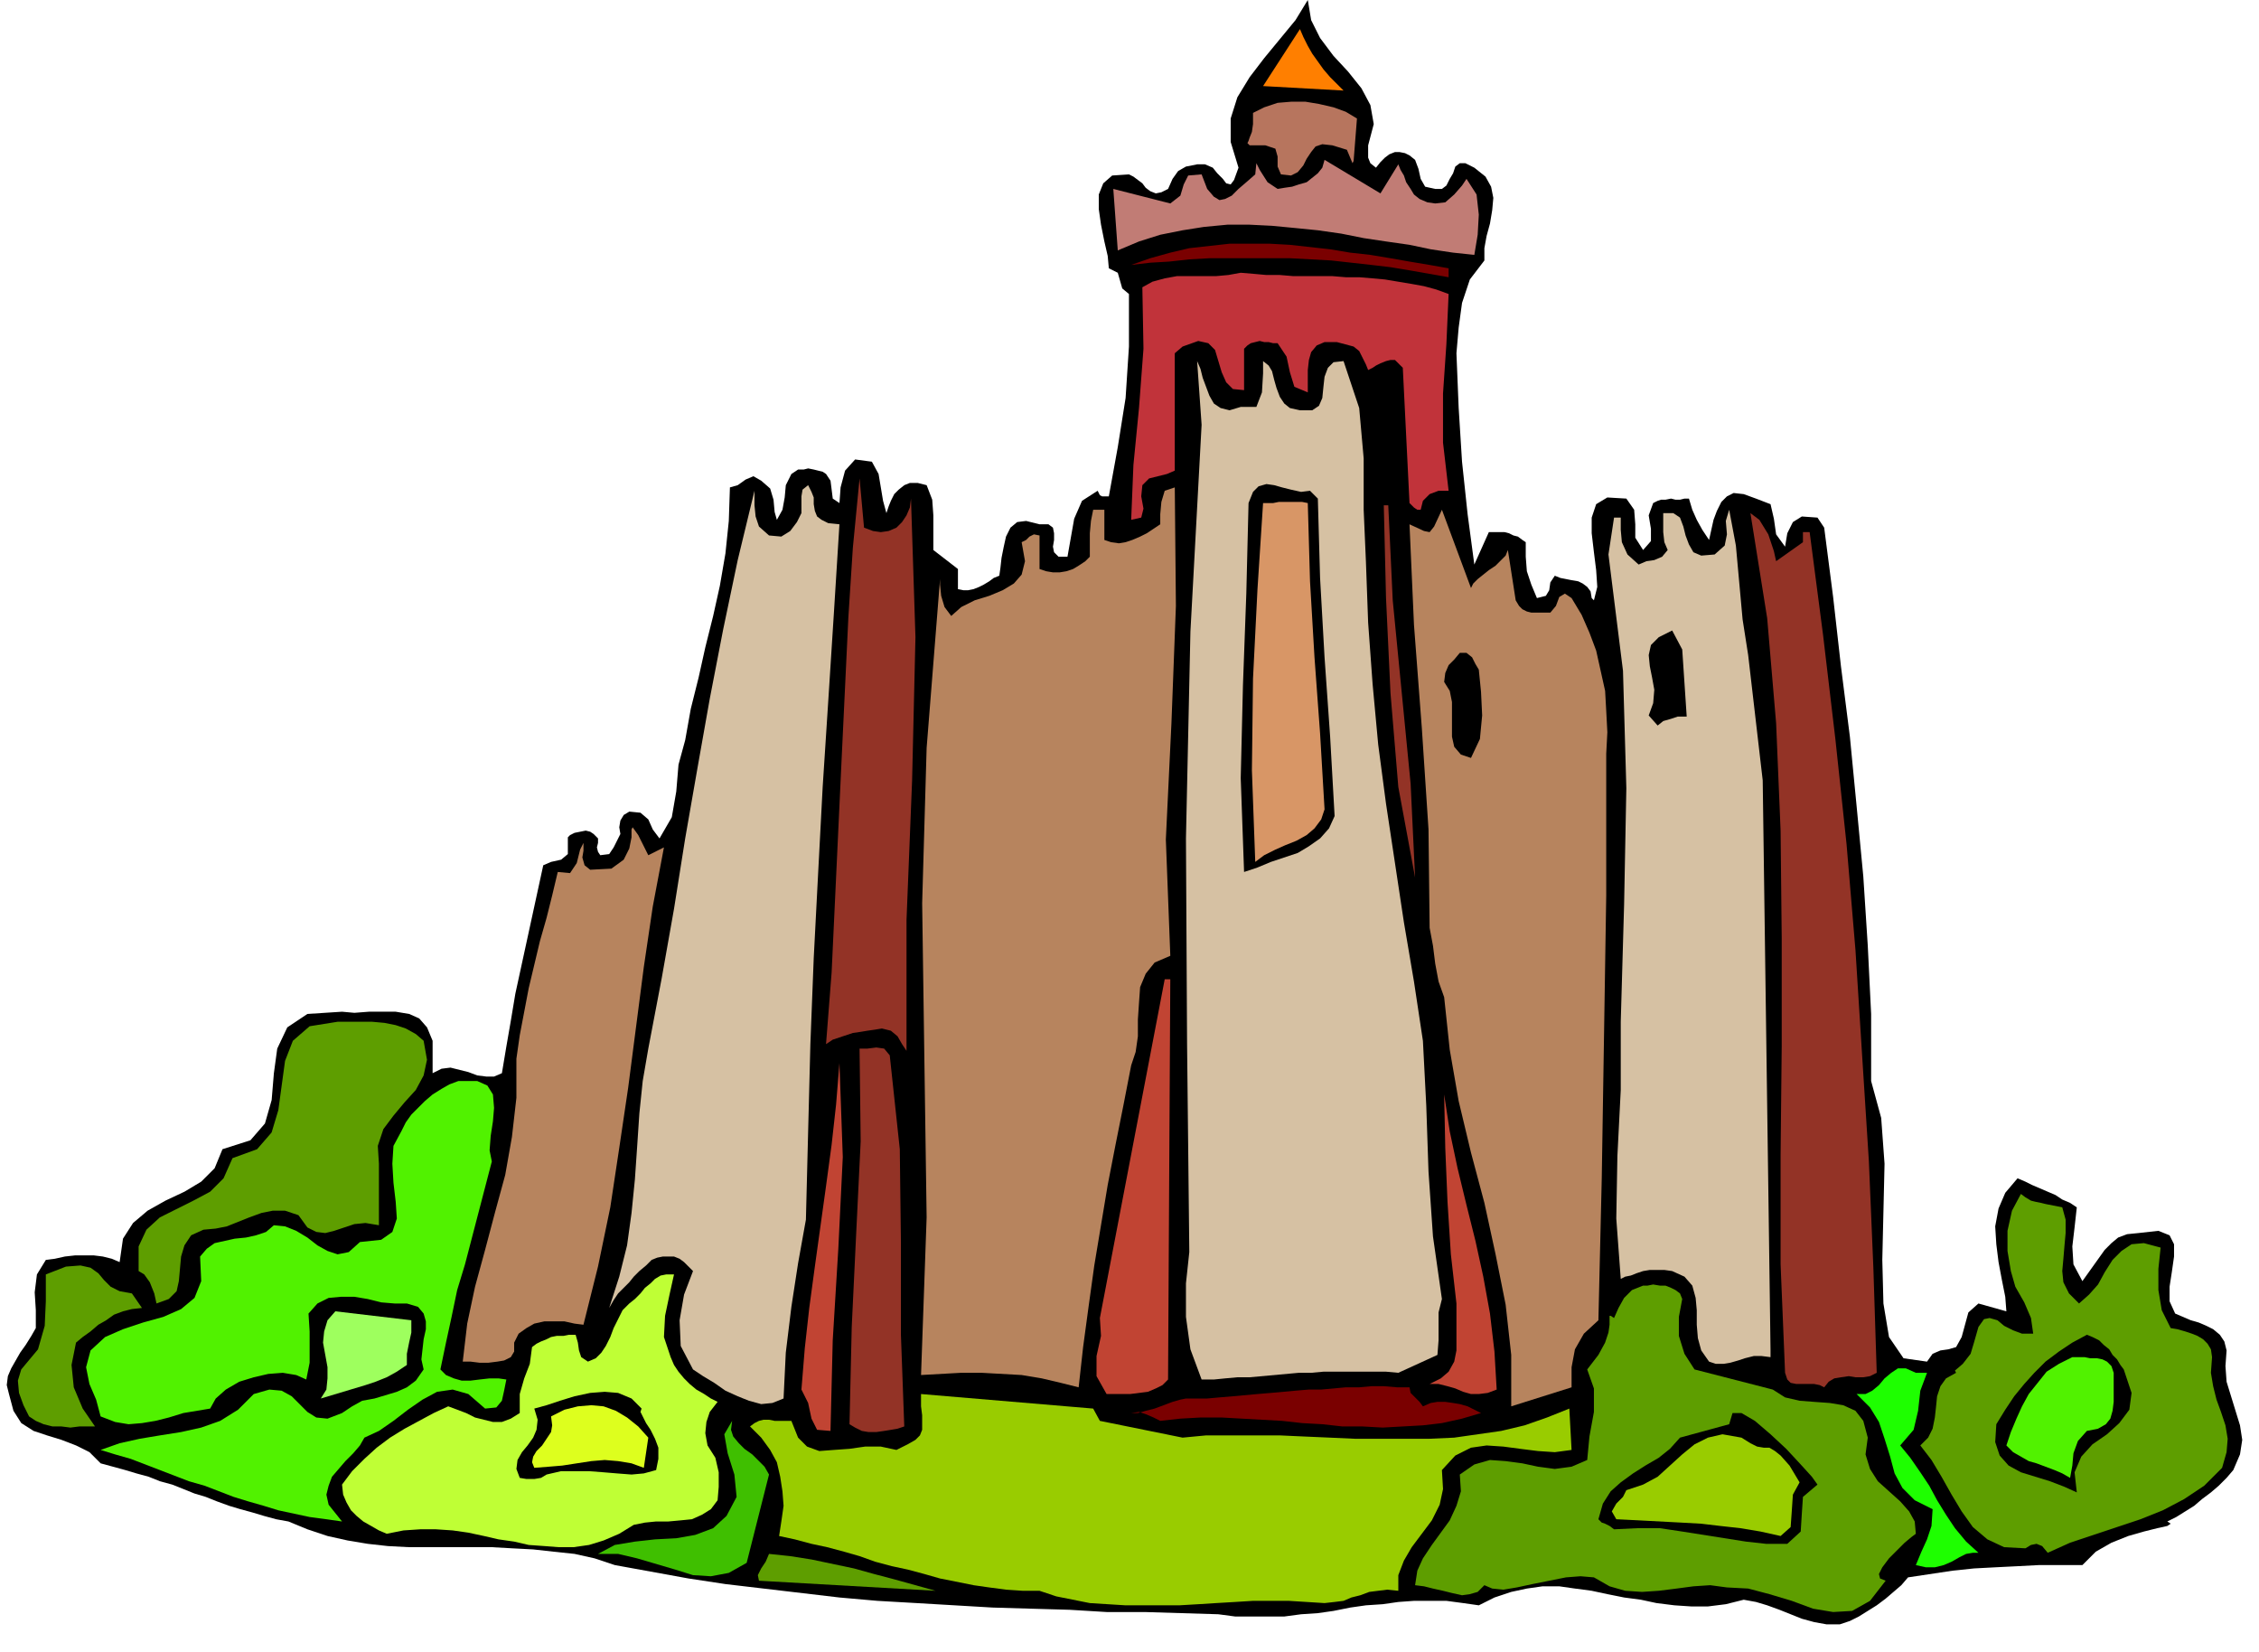
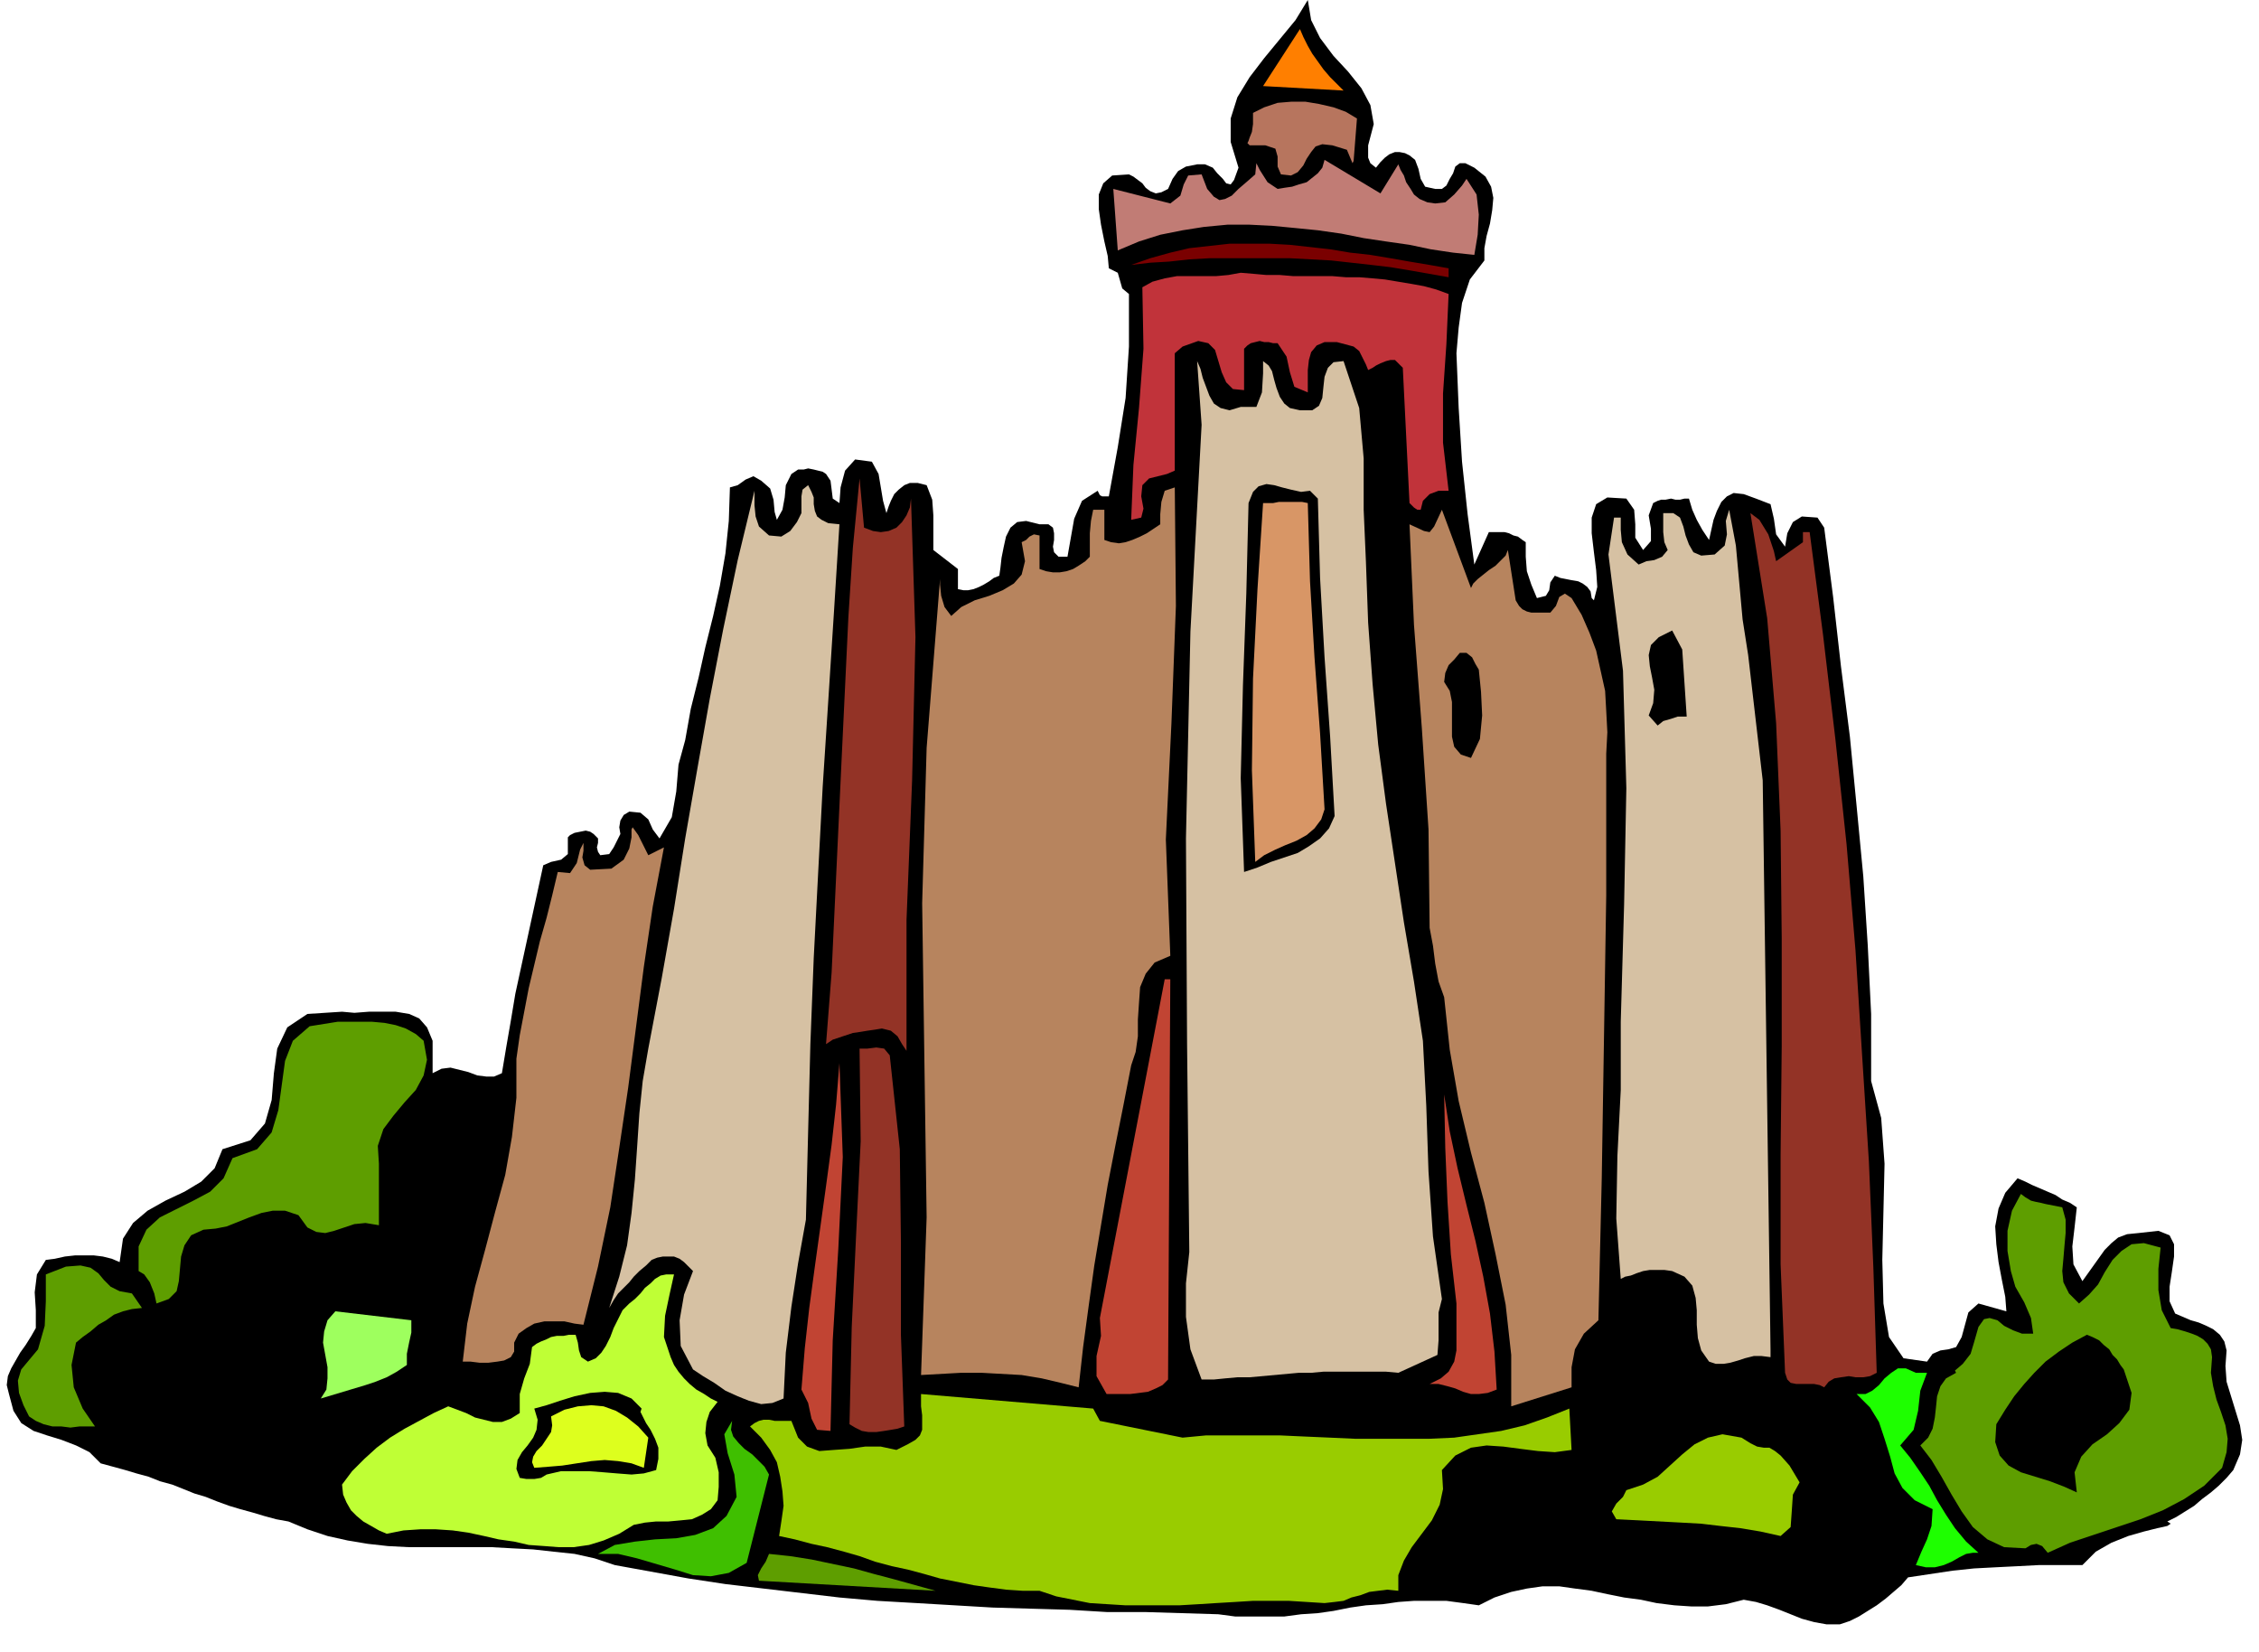
<svg xmlns="http://www.w3.org/2000/svg" fill-rule="evenodd" height="1.478in" preserveAspectRatio="none" stroke-linecap="round" viewBox="0 0 2021 1478" width="2.021in">
  <style>.pen1{stroke:none}.brush2{fill:#000}.brush6{fill:#7a0000}.brush8{fill:#d6c1a3}.brush9{fill:#933326}.brush10{fill:#b7845e}.brush12{fill:#c14433}.brush13{fill:#5e9e00}.brush14{fill:#51f200}.brush18{fill:#9c0}</style>
  <path class="pen1 brush2" d="M1224 130v11l2 5 5 4 4-5 4-4 4-3 5-2h4l5 1 4 2 5 4 3 8 2 9 4 7 9 2h6l4-3 3-6 3-5 2-6 4-3h5l8 4 10 8 5 9 2 10-1 11-2 12-3 11-2 11v11l-13 17-7 21-3 22-2 23 2 49 3 48 5 47 6 45 13-29h14l4 1 4 2 4 1 4 3 3 2v13l1 13 4 12 5 12 8-2 3-5 1-7 4-6 5 2 5 1 5 1 6 1 4 2 4 3 3 4 1 6 2 2 3-12-1-15-2-16-2-17v-14l4-12 10-6 17 1 7 10 1 13v12l7 11 7-8v-11l-2-12 4-11 4-2 3-1h4l5-1 4 1h4l4-1h4l3 10 4 9 5 9 6 9 2-9 2-9 3-8 4-8 5-5 6-3 9 1 11 4 13 5 3 13 2 14 8 11 2-12 5-10 8-5 14 1 6 9 8 62 7 62 8 63 6 62 6 63 4 62 3 61v60l9 33 3 41-1 43-1 43 1 39 5 30 13 19 21 3 5-7 7-3 7-1 7-2 5-9 3-11 3-11 9-8 25 7-1-13-3-15-3-16-2-16-1-16 3-16 6-14 11-13 7 3 6 3 7 3 7 3 7 3 6 4 7 3 6 4-2 18-2 17 1 16 8 15 5-7 5-7 5-7 5-7 6-6 6-5 8-3 10-1 18-2 10 4 4 8v11l-2 14-2 13v13l5 11 7 3 7 3 7 2 7 3 6 3 6 5 4 6 2 8-1 14 1 14 4 13 4 13 4 13 2 13-2 13-6 14-6 7-7 7-7 6-8 6-7 6-8 5-8 5-8 4 3 2-3 2-9 2-12 3-14 4-15 6-14 8-12 12h-39l-19 1-20 1-19 1-19 2-20 3-20 3-6 7-7 6-7 6-8 6-8 5-8 5-8 4-9 3h-12l-11-2-11-3-10-4-10-4-11-4-10-3-11-2-16 4-16 2h-15l-15-1-16-2-14-3-15-2-15-3-14-3-15-2-14-2h-15l-14 2-14 3-15 5-14 7-14-2-15-2h-29l-14 1-14 2-15 1-14 2-15 3-14 2-15 1-15 2h-44l-15-2-33-1-33-1h-34l-33-2-35-1-34-1-34-2-34-2-35-2-34-3-34-4-34-4-34-4-33-5-33-6-33-6-18-6-18-4-19-2-18-2-19-1-18-1h-74l-19-1-18-2-18-3-18-4-18-6-17-7-11-2-11-3-10-3-11-3-10-3-11-4-10-4-10-3-10-4-10-4-11-3-10-4-11-3-10-3-11-3-11-3-10-10-12-6-13-5-13-4-12-4-11-7-7-11-4-15-2-8 1-8 3-7 4-7 4-7 5-7 5-8 4-7v-16l-1-16 2-16 8-13 8-1 9-2 9-1h17l8 1 8 2 7 3 3-21 9-14 13-11 16-9 17-8 15-9 12-12 7-17 25-8 13-15 6-21 2-24 3-22 9-19 18-12 31-2 11 1 13-1h24l12 2 9 4 7 8 5 12v29l8-4 8-1 8 2 8 2 8 3 8 1h7l7-3 4-24 4-23 4-24 5-23 5-23 5-23 5-23 5-23 7-3 9-2 6-5v-15l2-2 4-2 5-1 5-1 4 1 3 2 4 4v4l-1 4 1 4 2 3 8-1 4-6 3-6 3-6-1-6 1-6 3-5 5-3 10 1 7 6 4 9 6 8 11-19 4-23 2-24 6-22 5-28 7-28 6-27 7-28 6-27 5-29 3-29 1-30 7-2 7-5 7-3 7 4 8 7 3 10 1 11 2 7 5-9 2-11 1-11 5-10 3-2 3-2h5l4-1 5 1 4 1 4 1 3 2 4 6 1 8 1 8 6 4 1-14 4-15 9-10 15 2 6 11 2 12 2 12 3 11 2-6 2-5 3-6 4-4 5-4 5-2h7l8 2 5 13 1 14v31l22 17v18l5 1h4l5-1 5-2 4-2 5-3 4-3 5-2 1-7 1-9 2-10 2-9 4-8 6-5 8-1 12 3h8l4 3 1 5v6l-1 6 1 5 4 4h8l3-17 3-17 7-16 14-9 2 4 2 1h6l8-44 7-44 3-46v-47l-6-5-2-7-2-7-8-4-1-11-3-13-3-15-2-14v-13l4-10 8-7 15-1 4 2 4 3 4 3 3 4 4 3 5 2 5-1 6-3 4-9 5-7 7-4 10-2h7l7 3 4 5 5 5 3 4 4 1 3-4 4-11-7-23v-21l6-19 11-18 13-17 14-17 14-17 11-18 3 18 8 16 12 16 13 14 12 15 8 15 3 17-5 19z" />
  <path class="pen1" style="fill:#ff7f00" d="m1202 81-72-4 33-51 3 7 4 8 4 7 5 7 5 7 6 7 6 6 6 6z" />
  <path class="pen1" style="fill:#b7755e" d="m1214 106-3 38-1 2-5-12-13-4-9-1-6 2-4 5-4 6-3 6-5 6-6 3-9-1-3-7v-9l-2-7-9-3h-14l-2-2 1-2 1-3 2-5 1-7v-10l10-5 12-4 12-1h13l12 2 13 3 11 4 10 6z" />
  <path class="pen1" style="fill:#c17c75" d="m1235 173 16-26 2 5 3 5 2 6 4 6 3 5 5 4 7 3 7 1 9-1 8-7 7-8 4-6 9 14 2 18-1 18-3 18-19-2-20-3-19-4-21-3-20-3-20-4-21-3-20-2-21-2-20-1h-20l-21 2-19 3-20 4-19 6-19 8-4-55 51 13 9-7 3-10 4-8 12-1 5 13 6 7 5 3 5-1 6-3 6-6 7-6 8-7 1-10 3 6 7 11 9 6 6-1 7-1 6-2 7-2 5-4 5-4 4-5 2-7 50 30z" />
  <path class="pen1 brush6" d="M1296 240v8l-17-3-17-3-18-3-17-2-18-2-18-2-18-1-19-1h-72l-18 1-18 2-17 1-17 2 17-6 18-5 17-4 18-2 18-2h36l18 1 18 2 18 2 18 3 18 2 18 3 17 3 18 3 17 3z" />
  <path class="pen1" style="fill:#c1333a" d="M1296 439h-9l-8 3-6 6-2 8h-3l-3-2-2-2-2-2-6-121-4-4-3-3h-4l-4 1-5 2-4 2-3 2-4 2-2-5-3-6-3-6-5-4-15-4h-11l-7 3-5 6-2 7-1 9v20l-12-5-4-13-3-14-8-12h-4l-4-1h-4l-4-1-4 1-4 1-3 2-3 3v37l-10-1-6-6-4-9-3-10-3-10-6-6-9-2-14 5-7 6v105l-7 3-8 2-8 2-6 6-1 10 2 11-2 8-9 2 2-49 5-51 4-53-1-55 9-5 11-3 11-2h35l11-1 11-2 12 1 11 1h12l12 1h35l12 1h12l12 1 11 1 12 2 12 2 11 2 11 3 11 4-2 45-3 44v44l5 43z" />
  <path class="pen1 brush8" d="m1273 931 3 58 2 59 4 58 8 56-3 12v25l-1 13-35 16-11-1h-56l-11 1h-11l-11 1-11 1-11 1-11 1h-11l-11 1-10 1h-11l-10-27-4-29v-30l3-28-2-186-1-184 4-185 10-185-4-57 3 7 2 8 3 8 3 8 4 7 6 4 8 2 10-3h14l5-13 1-17v-11l5 4 3 5 2 8 2 7 3 8 4 6 5 4 9 2h11l6-4 3-7 1-10 1-9 3-8 5-5 9-1 14 42 4 45v46l2 46 2 55 4 55 5 54 7 53 8 53 8 53 9 53 8 53z" />
  <path class="pen1 brush9" d="m773 472 8 3 7 1 7-1 7-3 5-5 4-6 3-7 1-8 4 124-3 128-5 125v117l-4-6-4-7-6-5-8-2-6 1-7 1-6 1-7 1-6 2-6 2-6 2-6 4 5-64 3-64 3-64 3-64 3-63 3-63 4-62 6-62 4 44z" />
  <path class="pen1 brush8" d="m721 1091-7 39-6 39-5 41-2 41-10 4-10 1-11-3-10-4-11-5-10-7-10-6-9-6-11-21-1-23 4-23 8-21-4-4-4-4-4-3-5-2h-10l-5 1-5 2-5 5-6 5-5 5-4 5-5 5-5 5-4 6-4 7 9-28 7-28 4-29 3-30 2-29 2-30 3-29 5-29 12-63 11-62 10-63 11-63 11-62 12-62 13-62 15-62v13l1 10 3 9 9 8 11 1 8-5 6-8 4-8v-15l1-6 5-4 3 6 2 5v6l1 6 2 5 4 3 6 3 10 1-5 80-5 78-5 77-4 76-4 77-3 77-2 78-2 79z" />
  <path class="pen1 brush2" d="m1179 446 2 71 4 71 5 71 4 71-5 11-8 9-10 7-10 6-12 4-12 4-12 5-12 4-3-84 2-83 3-82 2-81 4-10 5-5 7-2 7 1 7 2 8 2 9 2 8-1 7 7z" />
  <path class="pen1 brush10" d="m1047 855-14 6-8 10-5 12-1 14-1 15v15l-2 14-4 12-7 36-7 35-7 36-6 36-6 36-5 36-5 37-4 36-16-4-17-4-18-3-18-1-18-1h-18l-18 1-18 1 5-141-2-140-2-141 4-139 12-151v5l1 10 3 10 6 8 9-8 12-6 13-4 12-5 10-6 7-8 3-12-3-17 4-2 3-3 4-2 5 1v30l6 2 6 1h6l6-1 6-2 5-3 6-4 4-4v-21l1-11 2-10h10v27l6 2 7 1 6-1 6-2 7-3 6-3 6-4 6-4v-9l1-11 3-10 9-3 1 106-4 105-5 104 4 104z" />
  <path class="pen1" style="fill:#d89666" d="m1170 450 2 70 4 68 5 68 4 68-3 9-6 8-7 6-9 5-10 4-9 4-10 5-8 6-3-82 1-82 4-80 5-77h9l5-1h21l5 1z" />
-   <path class="pen1 brush9" d="m1266 785-15-81-7-84-4-85-2-83h4l4 85 8 82 8 82 4 84z" />
  <path class="pen1 brush10" d="M1437 674v127l-2 127-2 126-3 127-13 12-8 14-3 16v18l-54 17v-46l-5-45-9-45-10-46-12-45-11-46-8-46-5-47-5-14-3-16-2-16-3-16-1-88-6-91-7-92-4-90 13 6 5 1 4-5 7-15 26 70 2-4 4-4 5-4 5-4 6-4 5-5 4-4 2-5 7 45 3 5 3 3 4 2 4 1h17l5-6 3-8 5-3 6 4 9 15 7 16 6 16 4 18 4 18 1 18 1 19-1 19z" />
  <path class="pen1 brush8" d="m1577 698 7 510v6l-8-1h-7l-8 2-6 2-7 2-6 1h-7l-6-2-7-10-3-11-1-12v-13l-1-11-3-11-7-8-11-5-7-1h-13l-6 1-6 2-5 2-5 1-4 2-4-54 1-56 3-59v-61l3-105 2-104-3-105-13-104 5-33h6v11l1 11 5 11 10 9 7-3 7-1 7-3 5-6-3-7-1-9v-17h9l6 4 3 8 2 8 3 8 4 7 7 3 12-1 9-8 2-10-1-12 3-10 6 32 3 33 3 33 5 32 13 112z" />
  <path class="pen1 brush9" d="m1679 1228-6 3-6 1h-7l-6-1-7 1-6 1-5 3-4 5-4-2-5-1h-16l-5-1-3-3-2-6-4-97v-98l1-97v-97l-1-96-4-96-8-94-15-94 8 6 8 13 5 15 2 9 24-17v-9h6l12 92 11 93 10 94 8 95 6 95 6 94 4 95 3 94z" />
  <path class="pen1 brush2" d="m1505 581 4 60h-8l-6 2-7 2-5 4-8-9 4-11 1-12-2-11-2-10-1-10 2-9 7-7 12-6 9 17zm-182 18 2 20 1 21-2 21-8 17-9-3-6-7-2-9v-31l-2-10-5-8 1-8 3-7 5-5 5-6h6l5 4 3 6 3 5z" />
  <path class="pen1 brush10" d="m462 947 3-21 4-21 4-21 5-21 5-21 6-21 5-20 5-21 11 1 6-9 3-12 3-6v7l-1 6 2 7 5 4 19-1 11-8 5-10 2-10v-7l1-2 5 7 9 18 14-7-10 53-8 54-7 54-7 54-8 54-8 53-11 53-13 52-8-1-9-2h-18l-9 2-7 4-7 5-4 8v8l-3 5-6 3-6 1-8 1h-8l-8-1h-7l4-34 7-33 9-33 9-34 9-33 6-34 4-35v-35z" />
  <path class="pen1 brush12" d="m1045 1234-5 5-6 3-7 3-8 1-8 1h-21l-9-16v-18l4-18-1-16 58-303h5l-2 358z" />
  <path class="pen1 brush13" d="m379 931 3 17-3 14-7 13-10 11-10 12-9 12-5 15 1 16v55l-12-2-10 1-9 3-9 3-8 2-8-1-8-4-8-11-12-4h-11l-10 2-11 4-10 4-10 4-10 2-11 1-11 5-6 9-3 10-1 11-1 11-2 9-7 7-11 4-2-9-4-10-5-7-5-3v-22l7-15 12-11 14-7 16-8 15-8 12-12 8-18 22-8 13-15 6-20 3-22 3-22 7-18 15-13 25-4h31l11 1 10 2 9 3 9 5 7 6z" />
  <path class="pen1 brush9" d="m796 944 9 84 1 83v83l3 82-6 2-6 1-6 1-7 1h-7l-6-1-6-3-5-3 2-87 4-84 4-82-1-83h7l8-1 7 1 5 6z" />
  <path class="pen1 brush12" d="m743 1280-12-1-5-10-3-14-6-12 3-37 4-36 5-37 5-36 5-36 5-37 4-36 3-37 3 84-4 82-5 82-2 81z" />
-   <path class="pen1 brush14" d="m440 1039-6 23-6 23-6 23-6 23-7 23-5 24-5 23-5 24 5 5 7 3 7 2h8l8-1 9-1h8l7 1-2 10-2 9-5 6-10 1-15-13-14-4-14 2-13 7-13 9-13 10-13 9-13 6-4 7-6 7-7 7-6 7-6 7-3 8-2 8 2 9 12 15-14-2-15-2-14-3-14-3-13-4-14-4-13-4-13-5-13-5-14-4-13-5-13-5-13-5-13-5-14-4-13-4 17-6 18-4 18-3 19-3 18-4 17-6 16-10 14-14 14-4 11 1 9 5 7 7 7 7 8 5 10 1 13-5 9-6 9-5 11-2 10-3 10-3 9-4 8-6 7-10-2-9 1-9 1-9 2-9v-7l-2-7-5-6-10-3h-11l-12-1-12-3-12-2h-12l-11 1-10 5-8 9 1 16v28l-3 15-9-4-12-2-13 1-13 3-13 4-12 7-9 8-5 9-12 2-12 2-13 4-12 3-12 2-12 1-12-2-13-5-4-15-6-14-3-15 4-15 13-12 16-7 18-6 18-5 16-7 12-10 6-15-1-22 6-7 7-5 9-2 9-2 10-1 9-2 9-3 7-6 10 1 10 4 10 6 9 7 9 5 9 3 10-2 10-9 19-2 10-7 4-12-1-15-2-17-1-17 1-16 7-13 4-8 5-7 6-6 6-6 7-6 8-5 7-4 8-3h17l9 4 5 8 1 12-1 12-2 13-1 13 2 10z" />
  <path class="pen1 brush12" d="m1339 1243-8 3-8 1h-7l-7-2-7-3-7-2-8-2h-8l10-5 7-6 5-9 2-10v-42l-5-44-3-47-2-48-1-48 5 33 7 33 8 33 8 32 7 32 6 33 4 34 2 34z" />
  <path class="pen1 brush13" d="m1845 1080 3 11v12l-1 11-1 12-1 11 1 10 5 10 9 9 9-8 8-9 6-11 7-11 8-8 9-6 11-1 15 4-2 19v19l3 18 8 16 6 1 7 2 6 2 5 2 5 3 4 4 3 5 1 7-1 14 2 12 3 12 4 11 4 12 2 12-1 12-4 14-16 16-18 12-19 10-20 8-21 7-21 7-21 7-20 9-5-6-5-2-5 1-5 3-19-1-15-7-13-11-10-14-9-15-9-16-9-15-10-13 7-7 4-8 2-10 1-9 1-10 3-9 5-7 9-5-1-2 7-6 7-9 3-10 4-14 5-7 5-1 7 2 6 5 8 4 8 3h10l-2-14-6-14-8-14-4-14-3-18v-18l4-18 8-15 4 3 5 3 4 1 5 1 4 1 5 1 5 1 5 1zM85 1276H71l-8 1-8-1h-8l-8-2-7-3-6-4-5-10-4-11-1-11 3-10 15-18 6-21 1-22v-24l18-7 13-1 9 2 7 5 5 6 6 6 8 4 11 2 9 13-9 1-8 2-8 3-7 5-7 4-7 6-7 5-6 5-4 20 2 20 8 19 11 16z" />
  <path class="pen1" style="fill:#bfff35" d="m603 1140-4 18-4 19-1 19 6 18 3 7 4 6 5 6 5 5 6 5 7 4 6 4 6 3-7 9-3 9-1 10 2 11 7 11 3 13v13l-1 12-6 8-8 5-9 4-10 1-11 1h-11l-10 1-10 2-13 8-14 6-13 4-14 2h-13l-13-1-14-1-13-3-14-2-13-3-14-3-14-2-15-1h-14l-15 1-15 3-7-3-7-4-7-4-6-5-5-5-4-7-3-7-1-9 9-12 11-11 11-10 12-9 13-8 13-7 13-7 13-6 8 3 8 3 8 4 8 2 8 2h8l8-3 8-5v-17l4-14 5-13 2-15 4-3 4-2 5-2 4-2 5-1h6l5-1h6l2 7 1 7 2 6 6 4 7-3 5-5 4-6 4-8 3-8 4-8 4-8 6-6 5-4 5-5 4-5 5-4 4-4 5-3 5-1h7z" />
-   <path class="pen1 brush13" d="m1328 1418-6 6-7 2-7 1-9-2-8-2-9-2-8-2-8-1 2-13 5-11 8-12 8-11 8-11 6-13 4-13-1-15 13-9 14-4 14 1 15 2 14 3 15 2 15-2 14-6 2-21 4-22v-21l-6-17 10-13 6-11 3-9 1-7v-8h1l3 2 4-9 5-9 7-7 10-4h4l5-1 6 1h5l5 2 4 2 4 3 2 5-3 16v17l5 16 9 14 70 18 11 7 13 3 13 1 14 1 12 2 11 5 7 9 4 15-2 15 4 13 7 11 10 9 10 9 8 9 5 9 1 11-4 3-6 5-7 7-7 7-6 8-3 6 1 4 5 2-14 18-16 9-17 1-18-3-19-7-20-6-19-5-19-1-15-2-15 1-15 2-16 2-15 1-15-1-14-4-14-8-12-1-13 1-15 3-15 3-14 3-12 2-10-1-7-3z" />
  <path class="pen1" style="fill:#9eff5e" d="M368 1181v11l-2 9-2 10v10l-9 6-9 5-10 4-9 3-10 3-10 3-10 3-10 3 5-8 1-10v-10l-2-11-2-11 1-10 3-10 7-8 68 8z" />
  <path class="pen1 brush2" d="m1900 1225 7 21-2 15-9 12-11 10-13 9-10 11-6 14 2 18-11-5-13-5-13-4-13-4-11-6-8-9-4-12 1-16 8-13 8-12 9-11 9-10 10-10 12-9 12-8 13-7 5 2 6 3 4 4 5 4 3 5 4 4 3 5 3 4z" />
-   <path class="pen1 brush14" d="M1891 1228v26l-1 8-2 7-4 5-7 4-10 2-8 9-4 11-1 11-2 11-7-4-7-3-8-3-8-3-7-2-7-4-7-4-6-6 4-12 5-12 5-11 6-11 8-10 8-10 11-7 12-6h11l5 1h6l5 1 4 2 4 4 2 6z" />
  <path class="pen1" style="fill:#1eff00" d="m1724 1228-6 16-2 18-4 17-12 14 9 11 9 13 8 12 7 13 8 13 8 12 10 12 11 10h-5l-6 1-6 3-7 4-7 3-8 2h-8l-9-2 5-12 5-11 4-12 1-15-16-8-11-11-7-13-4-15-5-16-5-15-8-13-12-12h8l6-3 6-5 5-6 6-5 6-4h7l9 4h10z" />
-   <path class="pen1 brush6" d="m1273 1258 7-3 6-1h7l7 1 6 1 7 2 6 3 6 3-17 5-18 4-17 2-18 1-18 1-18-1h-18l-18-2-18-1-18-2-18-1-18-1-18-1h-19l-18 1-18 2-6-3-7-3-6-2-7 1h6l7-2 8-2 8-3 8-3 7-2 5-1h19l11-1 12-1 11-1 11-1 12-1 11-1 11-1 12-1h11l11-1 11-1h12l11-1h11l12 1h11l1 5 4 4 4 4 3 4z" />
  <path class="pen1 brush2" d="m587 1315-11 3-11 1-13-1-12-1-13-1h-25l-13 3-5 3-6 1h-7l-6-1-3-8 1-8 4-7 5-6 5-7 3-7 1-9-3-10 11-3 12-4 13-4 14-3 13-1 12 1 12 5 9 9-1 3 2 4 3 6 4 6 4 8 3 8v10l-2 10z" />
  <path class="pen1 brush18" d="m671 1276 4-3 4-2 4-1h5l5 1h15l6 15 8 8 11 4 13-1 14-1 14-2h14l14 3 10-5 7-4 4-4 2-5v-13l-1-8v-11l154 13 6 11 74 15 21-2h66l22 1 23 1 22 1h67l22-1 21-3 21-3 21-5 20-7 20-8 2 37-15 2-15-1-16-2-15-2-15-1-14 2-14 7-12 13 1 17-3 14-7 14-9 12-9 12-7 12-5 13v14l-10-1-8 1-8 1-8 3-8 2-7 3-8 1-9 1-16-1-16-1h-32l-16 1-17 1-16 1-17 1h-48l-16-1-16-1-15-3-15-3-15-5h-15l-15-1-15-2-14-2-15-3-15-3-14-4-15-4-14-3-15-4-14-5-14-4-15-4-14-3-15-4-14-3 2-13 2-14-1-13-2-13-3-13-6-11-8-11-10-10z" />
  <path class="pen1" style="fill:#ddff1e" d="m580 1286-4 27-11-4-12-2-12-1-12 1-13 2-13 2-12 1-13 1-2-5 1-5 3-5 5-5 4-6 4-6 1-6-1-8 12-6 12-3 12-1 11 1 11 4 10 6 10 8 9 10z" />
  <path class="pen1 brush2" d="m1444 1368-4-3-4-2-3-1-3-3 4-14 7-11 9-8 11-8 11-7 12-7 10-8 9-10 44-12 3-10h8l12 7 14 12 14 13 13 14 10 11 5 7-13 11-1 15-1 16-12 11h-19l-18-2-19-3-19-3-19-3-20-3h-20l-21 1z" />
  <path class="pen1" style="fill:#3fbf00" d="m535 1390 15-8 18-3 18-2 19-1 17-3 16-6 12-11 9-17-2-20-6-19-3-17 7-12-1 8 2 6 5 6 5 5 7 5 6 6 5 5 4 7-20 79-16 9-16 3-16-1-16-5-17-5-17-5-17-4h-18z" />
  <path class="pen1 brush18" d="m1446 1359-4-7 4-7 6-6 3-6 15-5 13-7 11-10 11-10 11-9 12-6 13-3 17 3 8 5 6 3 6 1h5l5 3 5 4 8 9 9 15-6 11-1 15-1 14-9 8-18-4-18-3-18-2-17-2-18-1-19-1-19-1-20-1z" />
  <path class="pen1 brush13" d="m837 1423-158-9-1-5 3-6 4-6 3-7 19 2 19 3 19 4 19 4 18 5 19 5 18 5 18 5z" />
</svg>